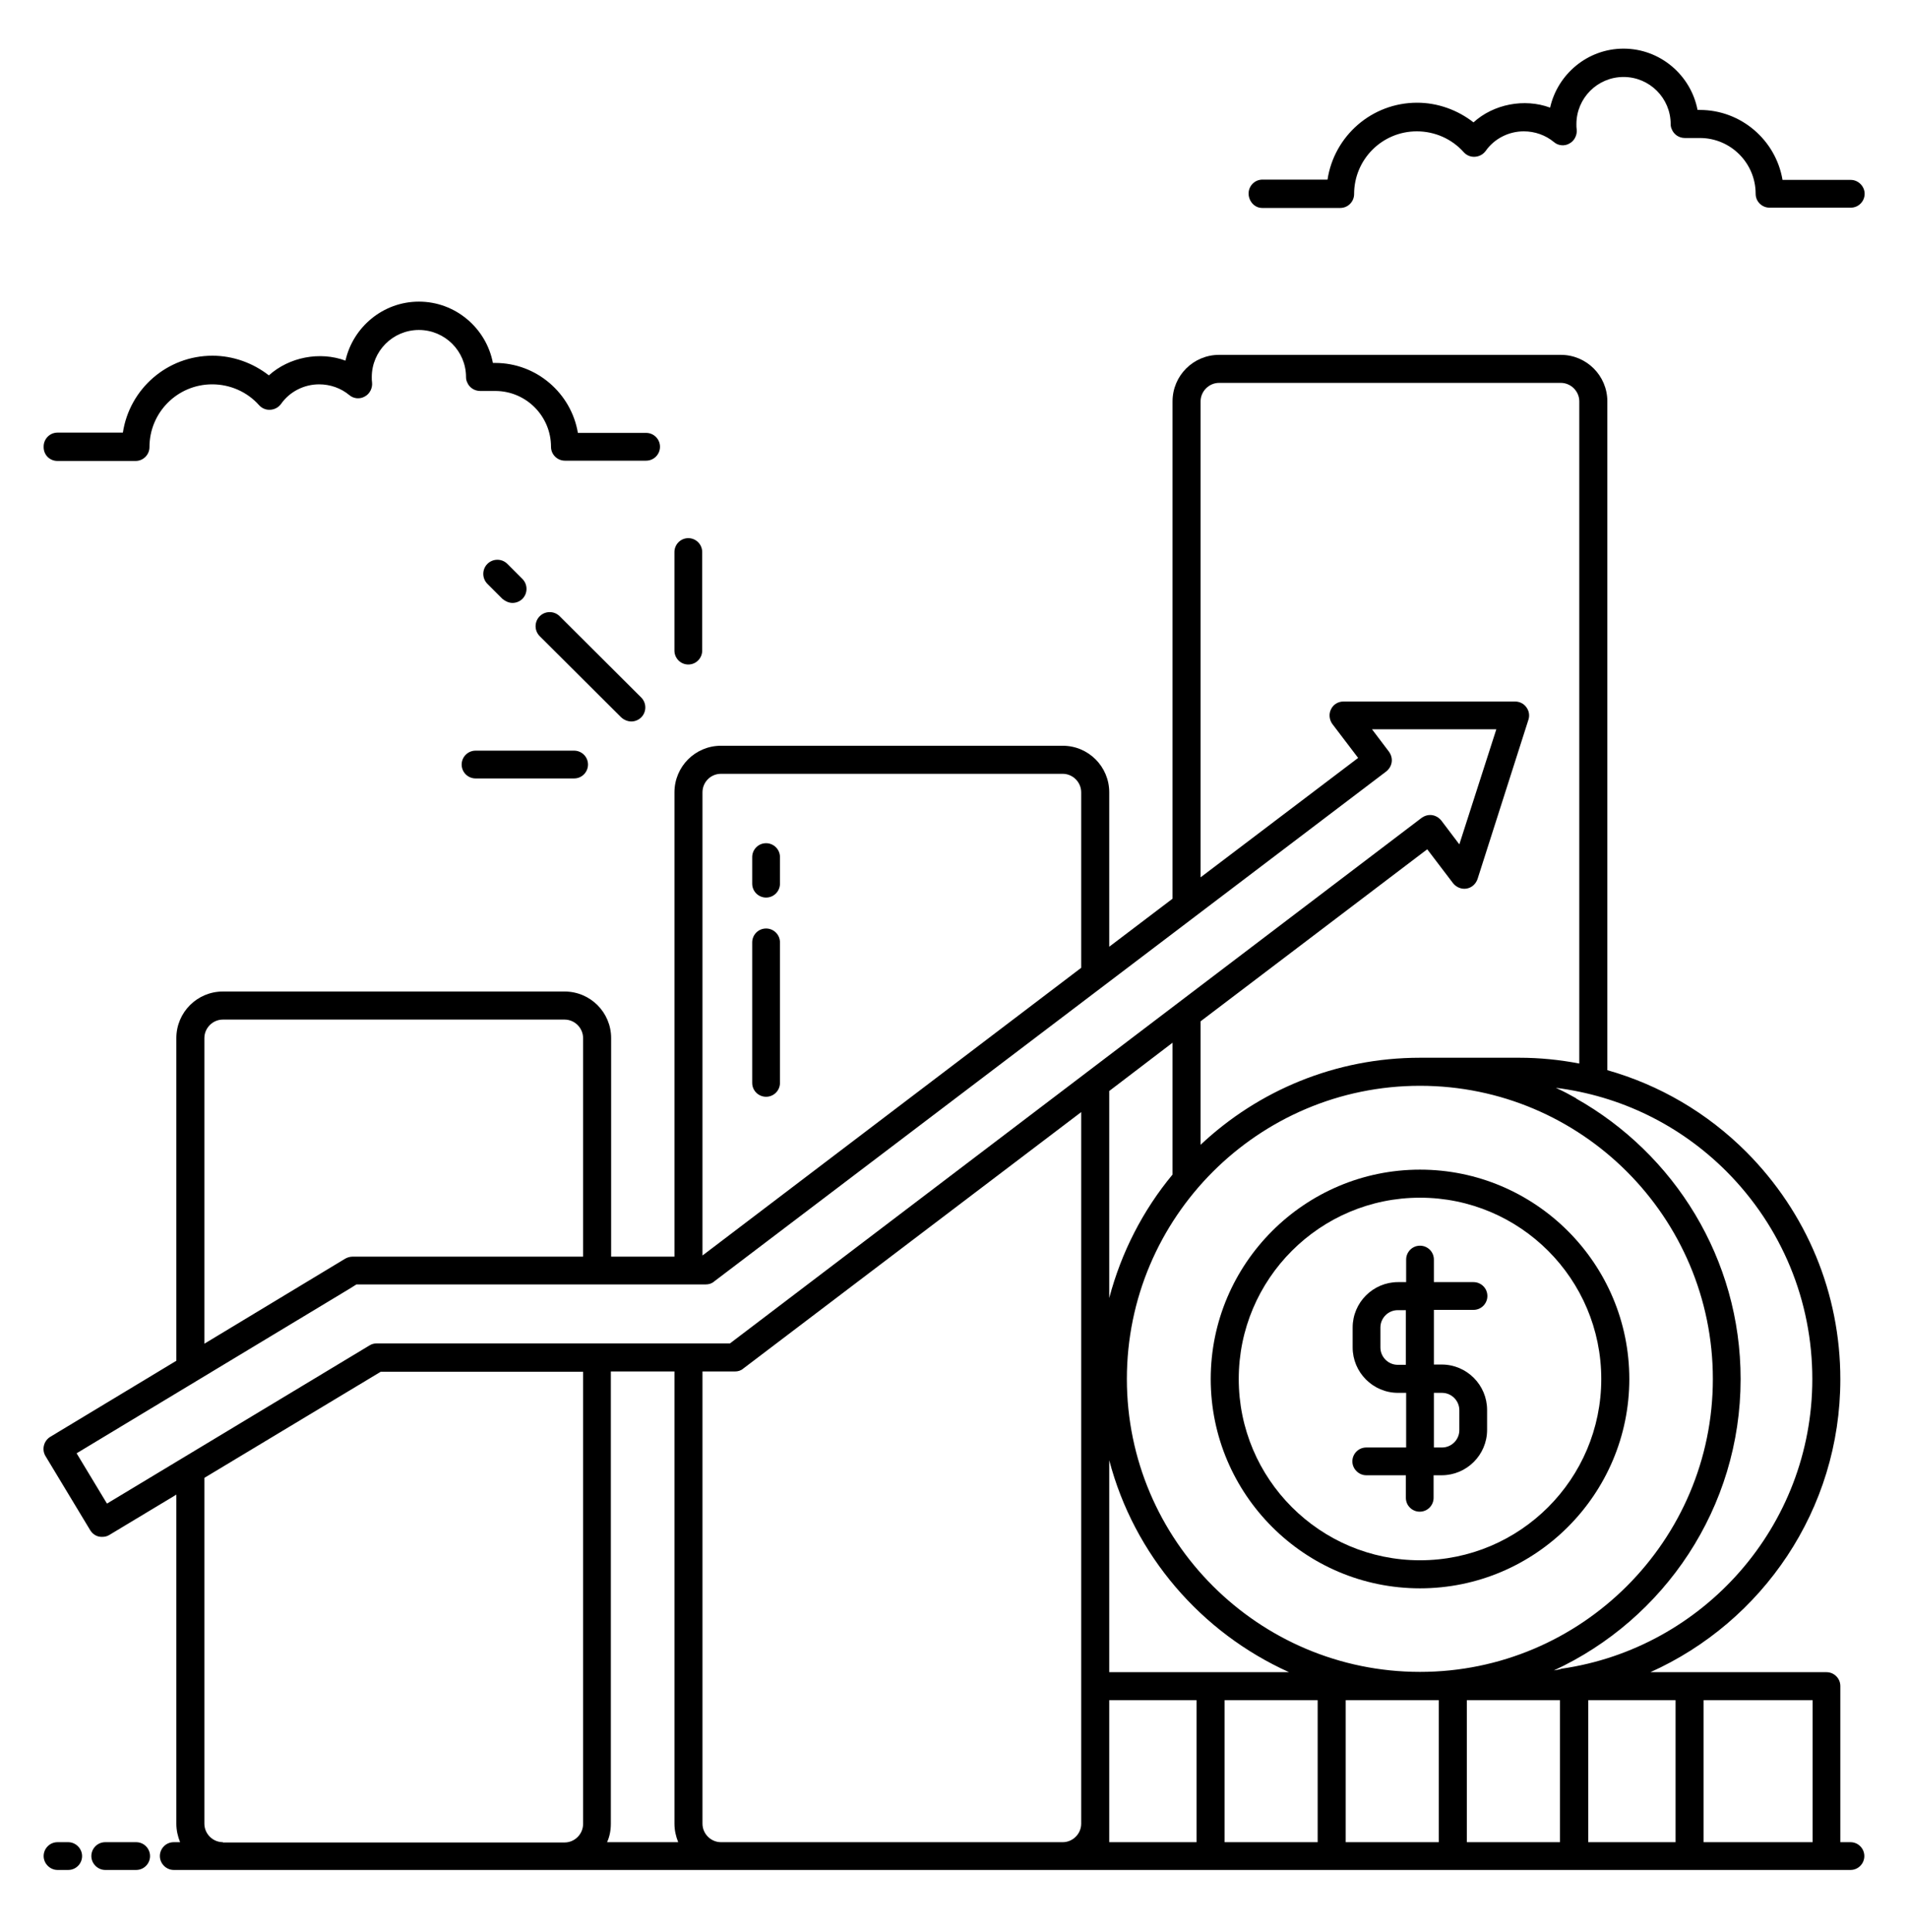
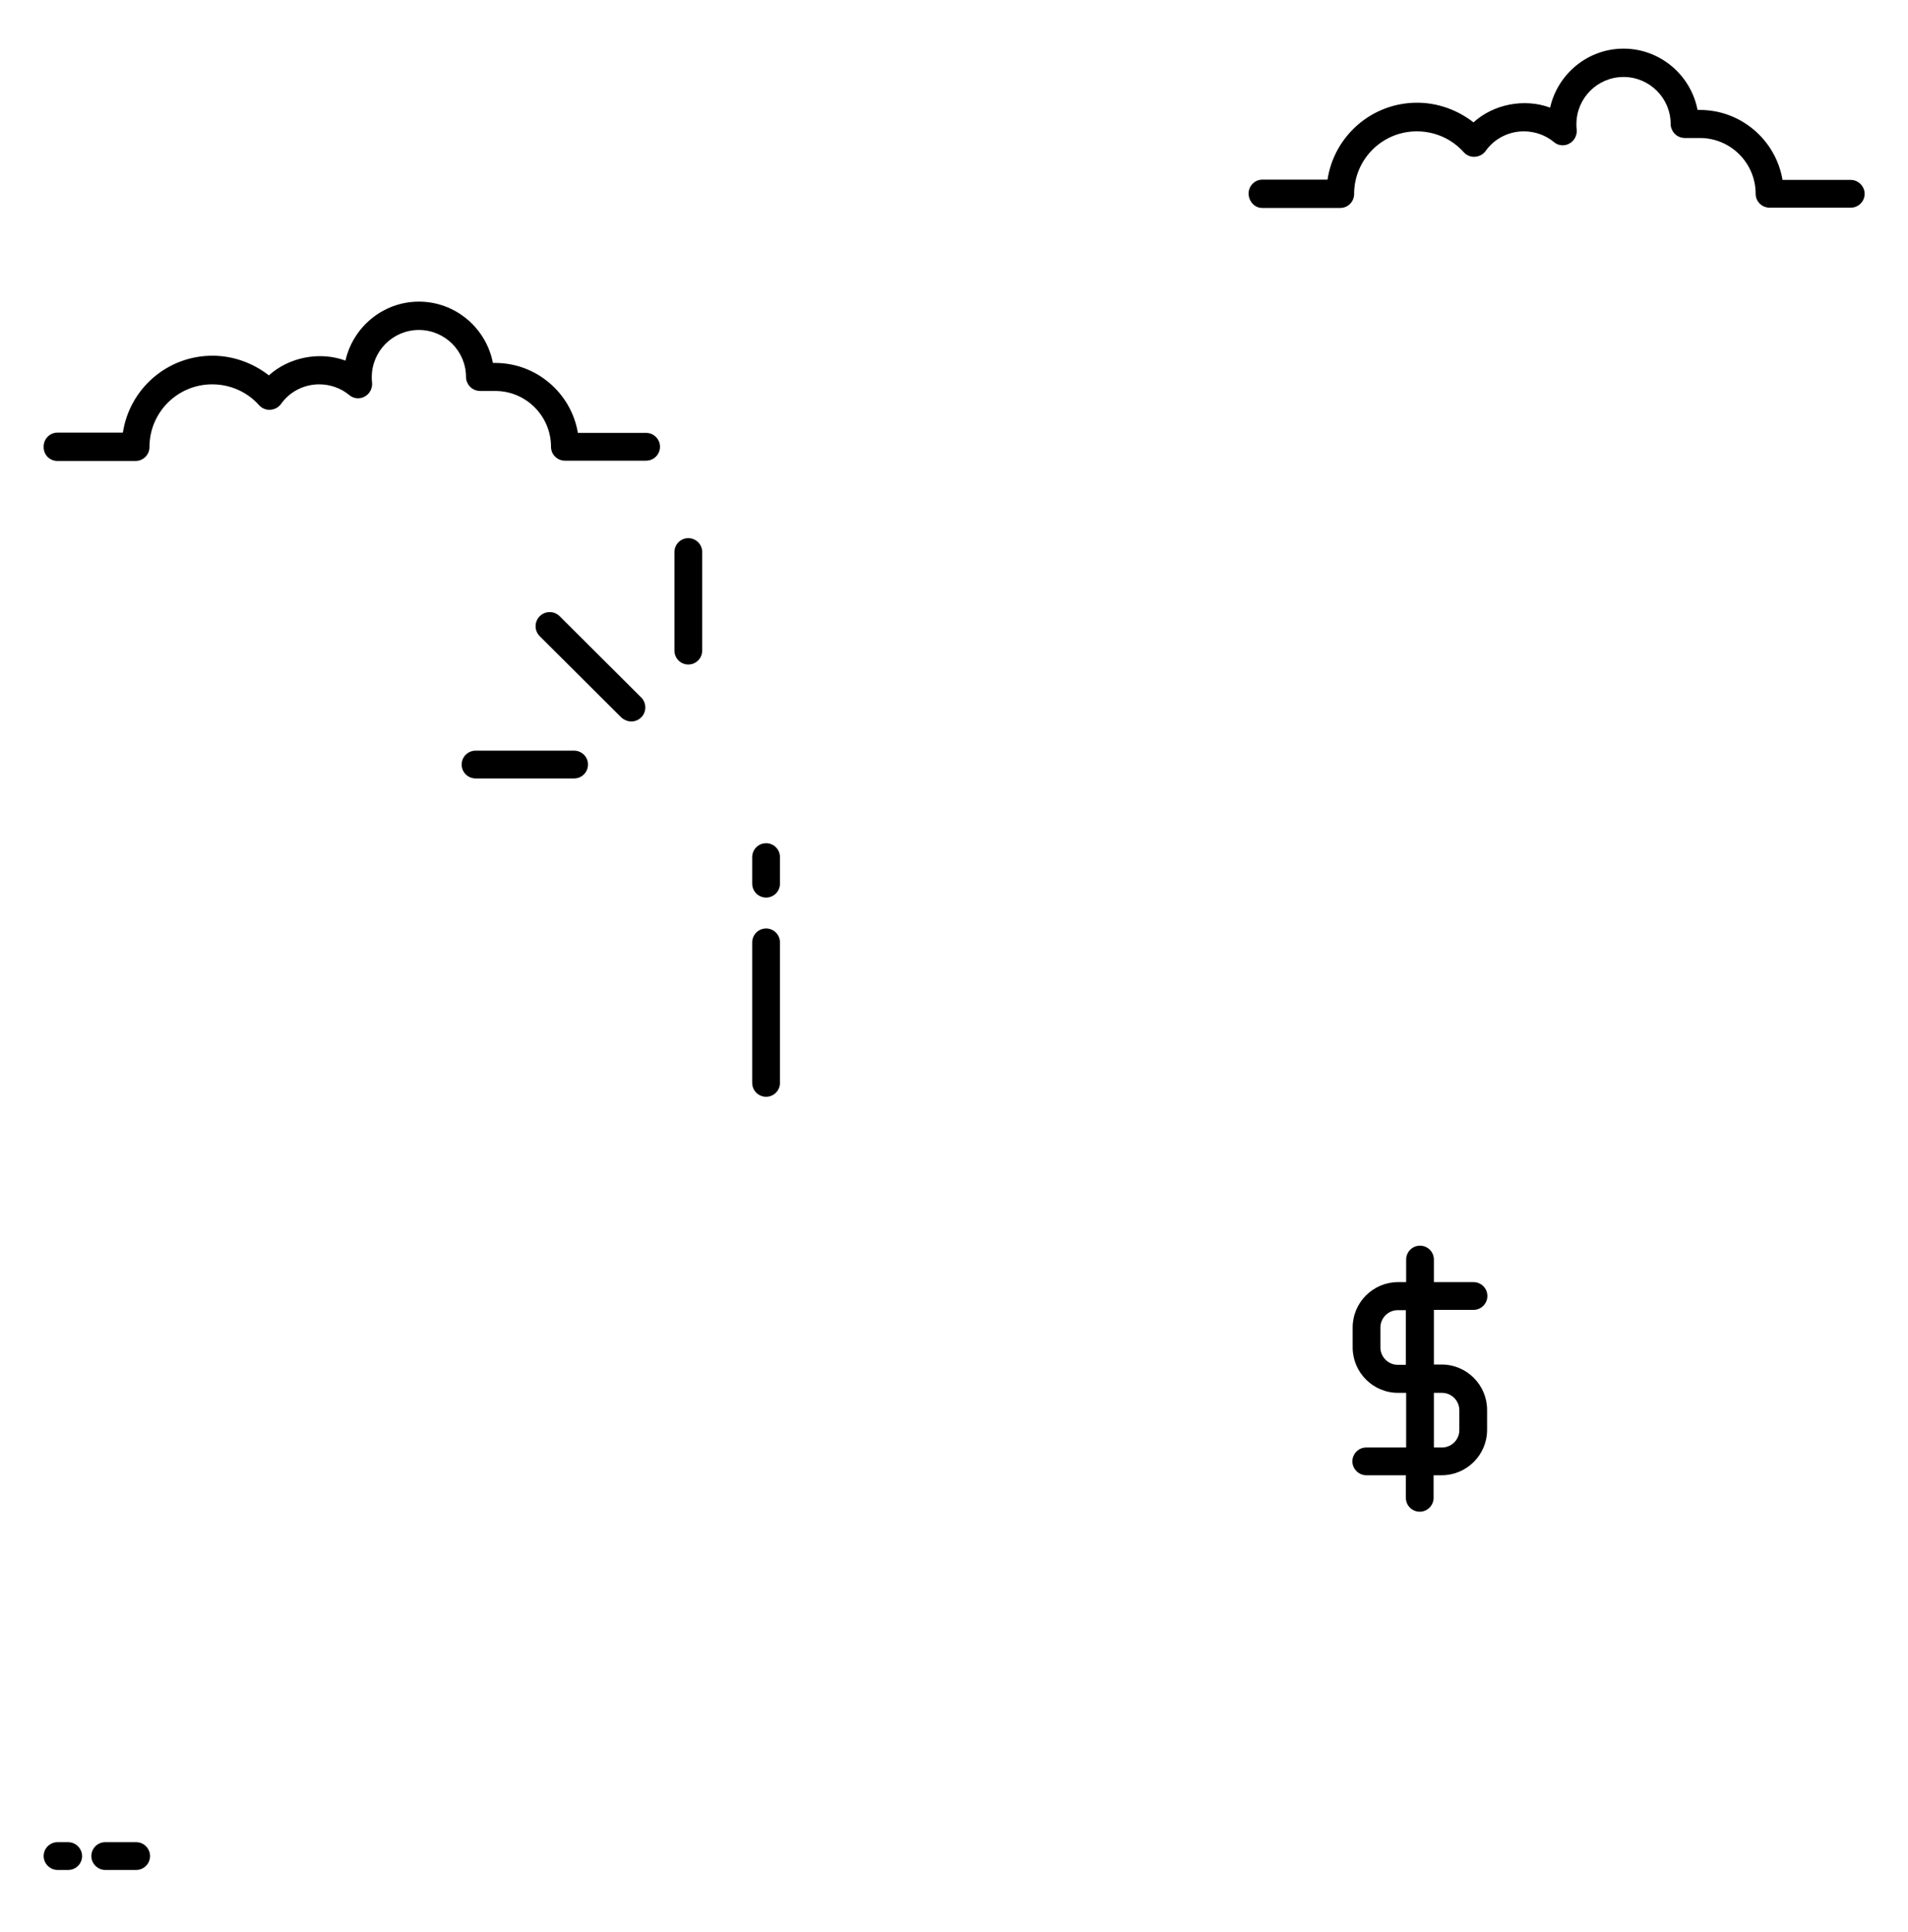
<svg xmlns="http://www.w3.org/2000/svg" width="80" height="81" viewBox="0 0 80 81" fill="none">
  <path d="M32.121 45.978C32.448 45.978 32.703 45.712 32.703 45.397V39.506C32.703 39.178 32.436 38.924 32.121 38.924C31.794 38.924 31.539 39.191 31.539 39.506V45.397C31.539 45.724 31.806 45.978 32.121 45.978Z" fill="black" />
  <path d="M32.121 37.627C32.448 37.627 32.703 37.36 32.703 37.045V35.93C32.703 35.603 32.436 35.348 32.121 35.348C31.794 35.348 31.539 35.615 31.539 35.93V37.045C31.539 37.372 31.806 37.627 32.121 37.627Z" fill="black" />
-   <path d="M77.588 77.227H77.163V70.682C77.163 70.354 76.897 70.1 76.582 70.1H70.836H70.775H69.2C73.891 67.991 77.163 63.288 77.163 57.821C77.163 54.221 75.757 50.839 73.224 48.294C71.576 46.645 69.576 45.482 67.394 44.863V16.827C67.394 15.748 66.521 14.876 65.442 14.876H51.115C50.036 14.876 49.163 15.748 49.163 16.827V37.675L46.509 39.688V33.215C46.509 32.136 45.636 31.263 44.557 31.263H30.23C29.151 31.263 28.279 32.136 28.279 33.215V52.681H25.624V43.518C25.624 42.439 24.751 41.566 23.672 41.566H9.345C8.266 41.566 7.394 42.439 7.394 43.518V57.045L2.109 60.233C1.83 60.403 1.745 60.766 1.903 61.033L3.782 64.148C3.866 64.282 3.988 64.379 4.145 64.415C4.194 64.427 4.242 64.427 4.291 64.427C4.4 64.427 4.497 64.403 4.594 64.342L7.394 62.657V76.451C7.394 76.73 7.454 76.985 7.551 77.227H7.285C6.957 77.227 6.703 77.494 6.703 77.809C6.703 78.124 6.969 78.391 7.285 78.391H76.582H77.588C77.915 78.391 78.169 78.124 78.169 77.809C78.169 77.494 77.915 77.227 77.588 77.227ZM49.163 43.712V49.239C47.927 50.73 47.018 52.488 46.509 54.415V45.736L49.163 43.712ZM59.539 45.518C66.315 45.518 71.818 51.033 71.818 57.809C71.818 64.585 66.303 70.088 59.539 70.088C52.763 70.088 47.248 64.573 47.248 57.809C47.248 51.033 52.763 45.518 59.539 45.518ZM46.509 61.215C47.551 65.191 50.363 68.439 54.048 70.1H46.509V61.215ZM55.248 71.275V77.227H51.345V71.275H55.248ZM56.424 71.275H60.327V77.227H56.424V71.275ZM61.503 71.275H65.406V77.227H61.503V71.275ZM75.988 57.809C75.988 63.978 71.418 69.094 65.478 69.954C65.382 69.991 65.272 70.003 65.151 70.027C69.769 67.894 72.982 63.215 72.982 57.809C72.982 52.766 70.194 48.366 66.085 46.051H66.097C66.085 46.039 66.073 46.039 66.06 46.027C65.806 45.882 65.551 45.748 65.285 45.627C65.272 45.615 65.248 45.615 65.236 45.603C67.939 45.942 70.436 47.154 72.388 49.106C74.715 51.445 75.988 54.536 75.988 57.809ZM50.339 16.827C50.339 16.403 50.691 16.051 51.115 16.051H65.442C65.866 16.051 66.218 16.403 66.218 16.827V44.585C65.394 44.427 64.557 44.342 63.709 44.342H59.539C55.988 44.342 52.751 45.724 50.339 47.991V42.815L59.842 35.603L60.921 37.021C61.054 37.191 61.273 37.288 61.491 37.251C61.709 37.215 61.879 37.057 61.951 36.851L64.085 30.172C64.145 29.991 64.109 29.797 64 29.651C63.891 29.494 63.709 29.409 63.527 29.409H56.327C56.109 29.409 55.903 29.53 55.806 29.736C55.709 29.93 55.733 30.172 55.866 30.354L56.945 31.773L50.339 36.779V16.827ZM30.23 32.439H44.557C44.982 32.439 45.333 32.791 45.333 33.215V40.572L29.454 52.633V33.215C29.454 32.791 29.794 32.439 30.23 32.439ZM8.569 43.518C8.569 43.094 8.921 42.742 9.345 42.742H23.672C24.097 42.742 24.448 43.094 24.448 43.518V52.681H14.775C14.666 52.681 14.557 52.718 14.473 52.766L8.569 56.33V43.518ZM4.485 63.033L3.212 60.924L14.654 54.027L14.945 53.845H29.588C29.721 53.845 29.842 53.809 29.939 53.724L58.121 32.342C58.242 32.245 58.327 32.112 58.351 31.954C58.376 31.797 58.327 31.639 58.242 31.518L57.527 30.573H62.739L61.188 35.397L60.436 34.403C60.339 34.282 60.206 34.197 60.048 34.172C59.891 34.148 59.733 34.197 59.612 34.282L30.606 56.318H15.794C15.685 56.318 15.588 56.342 15.491 56.403L4.485 63.033ZM25.624 57.494H28.279V76.451C28.279 76.73 28.339 76.985 28.436 77.227H25.454C25.563 76.985 25.612 76.73 25.612 76.451V57.494H25.624ZM9.345 77.227C8.921 77.227 8.569 76.876 8.569 76.451V61.954L15.963 57.506H24.448V76.463C24.448 76.888 24.097 77.239 23.672 77.239H9.345V77.227ZM30.23 77.227C29.806 77.227 29.454 76.876 29.454 76.451V57.494H30.812C30.945 57.494 31.066 57.457 31.163 57.373L45.333 46.621V70.682V76.451C45.333 76.876 44.982 77.227 44.557 77.227H30.23ZM46.509 76.451V71.275H50.169V77.227H46.509V76.451ZM66.594 77.227V71.275H70.254V77.227H66.594ZM71.43 77.227V71.275H76V77.227H71.43Z" fill="black" />
  <path d="M5.709 77.227H4.412C4.085 77.227 3.83 77.494 3.83 77.809C3.83 78.124 4.097 78.391 4.412 78.391H5.709C6.036 78.391 6.291 78.124 6.291 77.809C6.291 77.494 6.036 77.227 5.709 77.227Z" fill="black" />
  <path d="M2.86 77.227H2.412C2.085 77.227 1.83 77.494 1.83 77.809C1.83 78.124 2.097 78.391 2.412 78.391H2.86C3.188 78.391 3.442 78.124 3.442 77.809C3.442 77.494 3.176 77.227 2.86 77.227Z" fill="black" />
-   <path d="M59.539 66.585C64.376 66.585 68.315 62.645 68.315 57.809C68.315 52.973 64.376 49.033 59.539 49.033C54.703 49.033 50.764 52.973 50.764 57.809C50.764 62.645 54.703 66.585 59.539 66.585ZM59.539 50.209C63.733 50.209 67.139 53.615 67.139 57.809C67.139 62.003 63.733 65.409 59.539 65.409C55.346 65.409 51.939 62.003 51.939 57.809C51.939 53.615 55.346 50.209 59.539 50.209Z" fill="black" />
  <path d="M57.285 60.681C56.958 60.681 56.703 60.948 56.703 61.263C56.703 61.578 56.97 61.845 57.285 61.845H58.946V62.79C58.946 63.118 59.212 63.372 59.527 63.372C59.855 63.372 60.109 63.105 60.109 62.79V61.845H60.449C61.491 61.845 62.352 60.996 62.352 59.942V59.106C62.352 58.063 61.503 57.203 60.449 57.203H60.121V54.912H61.782C62.109 54.912 62.364 54.645 62.364 54.33C62.364 54.002 62.097 53.748 61.782 53.748H60.121V52.803C60.121 52.475 59.855 52.221 59.539 52.221C59.212 52.221 58.958 52.487 58.958 52.803V53.748H58.618C57.576 53.748 56.715 54.596 56.715 55.651V56.487C56.715 57.53 57.564 58.39 58.618 58.39H58.958V60.681H57.285ZM58.606 57.215C58.206 57.215 57.879 56.887 57.879 56.487V55.651C57.879 55.251 58.206 54.924 58.606 54.924H58.946V57.215H58.606ZM60.121 58.39H60.461C60.861 58.39 61.188 58.718 61.188 59.118V59.954C61.188 60.354 60.861 60.681 60.461 60.681H60.121V58.39Z" fill="black" />
  <path d="M52.921 8.718H56.194C56.521 8.718 56.776 8.451 56.776 8.136C56.776 6.681 57.952 5.506 59.406 5.506C60.158 5.506 60.873 5.821 61.37 6.378C61.491 6.512 61.661 6.585 61.843 6.572C62.024 6.56 62.182 6.475 62.291 6.33C62.655 5.809 63.261 5.506 63.891 5.506C64.352 5.506 64.8 5.663 65.152 5.954C65.333 6.112 65.6 6.136 65.806 6.015C66.012 5.906 66.133 5.663 66.109 5.433C66.097 5.36 66.097 5.288 66.097 5.203C66.097 4.112 66.982 3.227 68.073 3.227C69.164 3.227 70.049 4.112 70.049 5.203C70.049 5.275 70.061 5.348 70.097 5.421C70.182 5.639 70.4 5.785 70.642 5.785H71.273C72.57 5.785 73.612 6.839 73.612 8.124C73.612 8.451 73.879 8.706 74.194 8.706H77.6C77.927 8.706 78.182 8.439 78.182 8.124C78.182 7.809 77.915 7.542 77.6 7.542H74.739C74.461 5.881 73.006 4.609 71.273 4.609H71.176C70.897 3.154 69.612 2.039 68.073 2.039C66.57 2.039 65.309 3.106 64.994 4.512C63.915 4.112 62.618 4.366 61.782 5.13C61.115 4.609 60.279 4.306 59.418 4.306C57.515 4.306 55.939 5.7 55.661 7.53H52.933C52.606 7.53 52.352 7.797 52.352 8.112C52.352 8.427 52.594 8.718 52.921 8.718Z" fill="black" />
  <path d="M2.412 19.324H5.685C6.012 19.324 6.267 19.057 6.267 18.742C6.267 17.287 7.443 16.112 8.897 16.112C9.649 16.112 10.364 16.427 10.861 16.984C10.982 17.118 11.152 17.191 11.334 17.178C11.515 17.166 11.673 17.081 11.782 16.936C12.146 16.415 12.752 16.112 13.382 16.112C13.843 16.112 14.291 16.269 14.643 16.56C14.824 16.718 15.091 16.742 15.297 16.621C15.503 16.512 15.624 16.269 15.6 16.039C15.588 15.966 15.588 15.893 15.588 15.809C15.588 14.718 16.473 13.833 17.564 13.833C18.655 13.833 19.54 14.718 19.54 15.809C19.54 15.881 19.552 15.954 19.588 16.027C19.673 16.245 19.891 16.39 20.134 16.39H20.764C22.061 16.39 23.103 17.445 23.103 18.73C23.103 19.057 23.37 19.312 23.685 19.312H27.091C27.418 19.312 27.673 19.045 27.673 18.73C27.673 18.403 27.406 18.148 27.091 18.148H24.23C23.952 16.487 22.497 15.215 20.764 15.215H20.667C20.388 13.76 19.103 12.645 17.564 12.645C16.061 12.645 14.8 13.712 14.485 15.118C13.406 14.718 12.121 14.972 11.273 15.736C10.606 15.215 9.77 14.912 8.909 14.912C7.006 14.912 5.43 16.306 5.152 18.136H2.412C2.085 18.136 1.83 18.403 1.83 18.718C1.818 19.069 2.085 19.324 2.412 19.324Z" fill="black" />
  <path d="M26.472 30.245C26.618 30.245 26.775 30.184 26.884 30.075C27.115 29.845 27.115 29.469 26.884 29.239L23.466 25.833C23.236 25.603 22.86 25.603 22.63 25.833C22.399 26.063 22.399 26.439 22.63 26.669L26.048 30.075C26.169 30.184 26.327 30.245 26.472 30.245Z" fill="black" />
  <path d="M19.357 32.051C19.357 32.378 19.624 32.633 19.939 32.633H24.073C24.4 32.633 24.654 32.366 24.654 32.051C24.654 31.724 24.388 31.469 24.073 31.469H19.939C19.624 31.469 19.357 31.724 19.357 32.051Z" fill="black" />
  <path d="M28.86 27.857C29.187 27.857 29.442 27.59 29.442 27.275V23.142C29.442 22.815 29.175 22.56 28.86 22.56C28.533 22.56 28.278 22.827 28.278 23.142V27.275C28.278 27.59 28.533 27.857 28.86 27.857Z" fill="black" />
-   <path d="M21.491 25.275C21.636 25.275 21.794 25.215 21.903 25.106C22.133 24.875 22.133 24.5 21.903 24.269L21.273 23.639C21.043 23.409 20.667 23.409 20.436 23.639C20.206 23.869 20.206 24.245 20.436 24.475L21.067 25.106C21.2 25.215 21.346 25.275 21.491 25.275Z" fill="black" />
</svg>